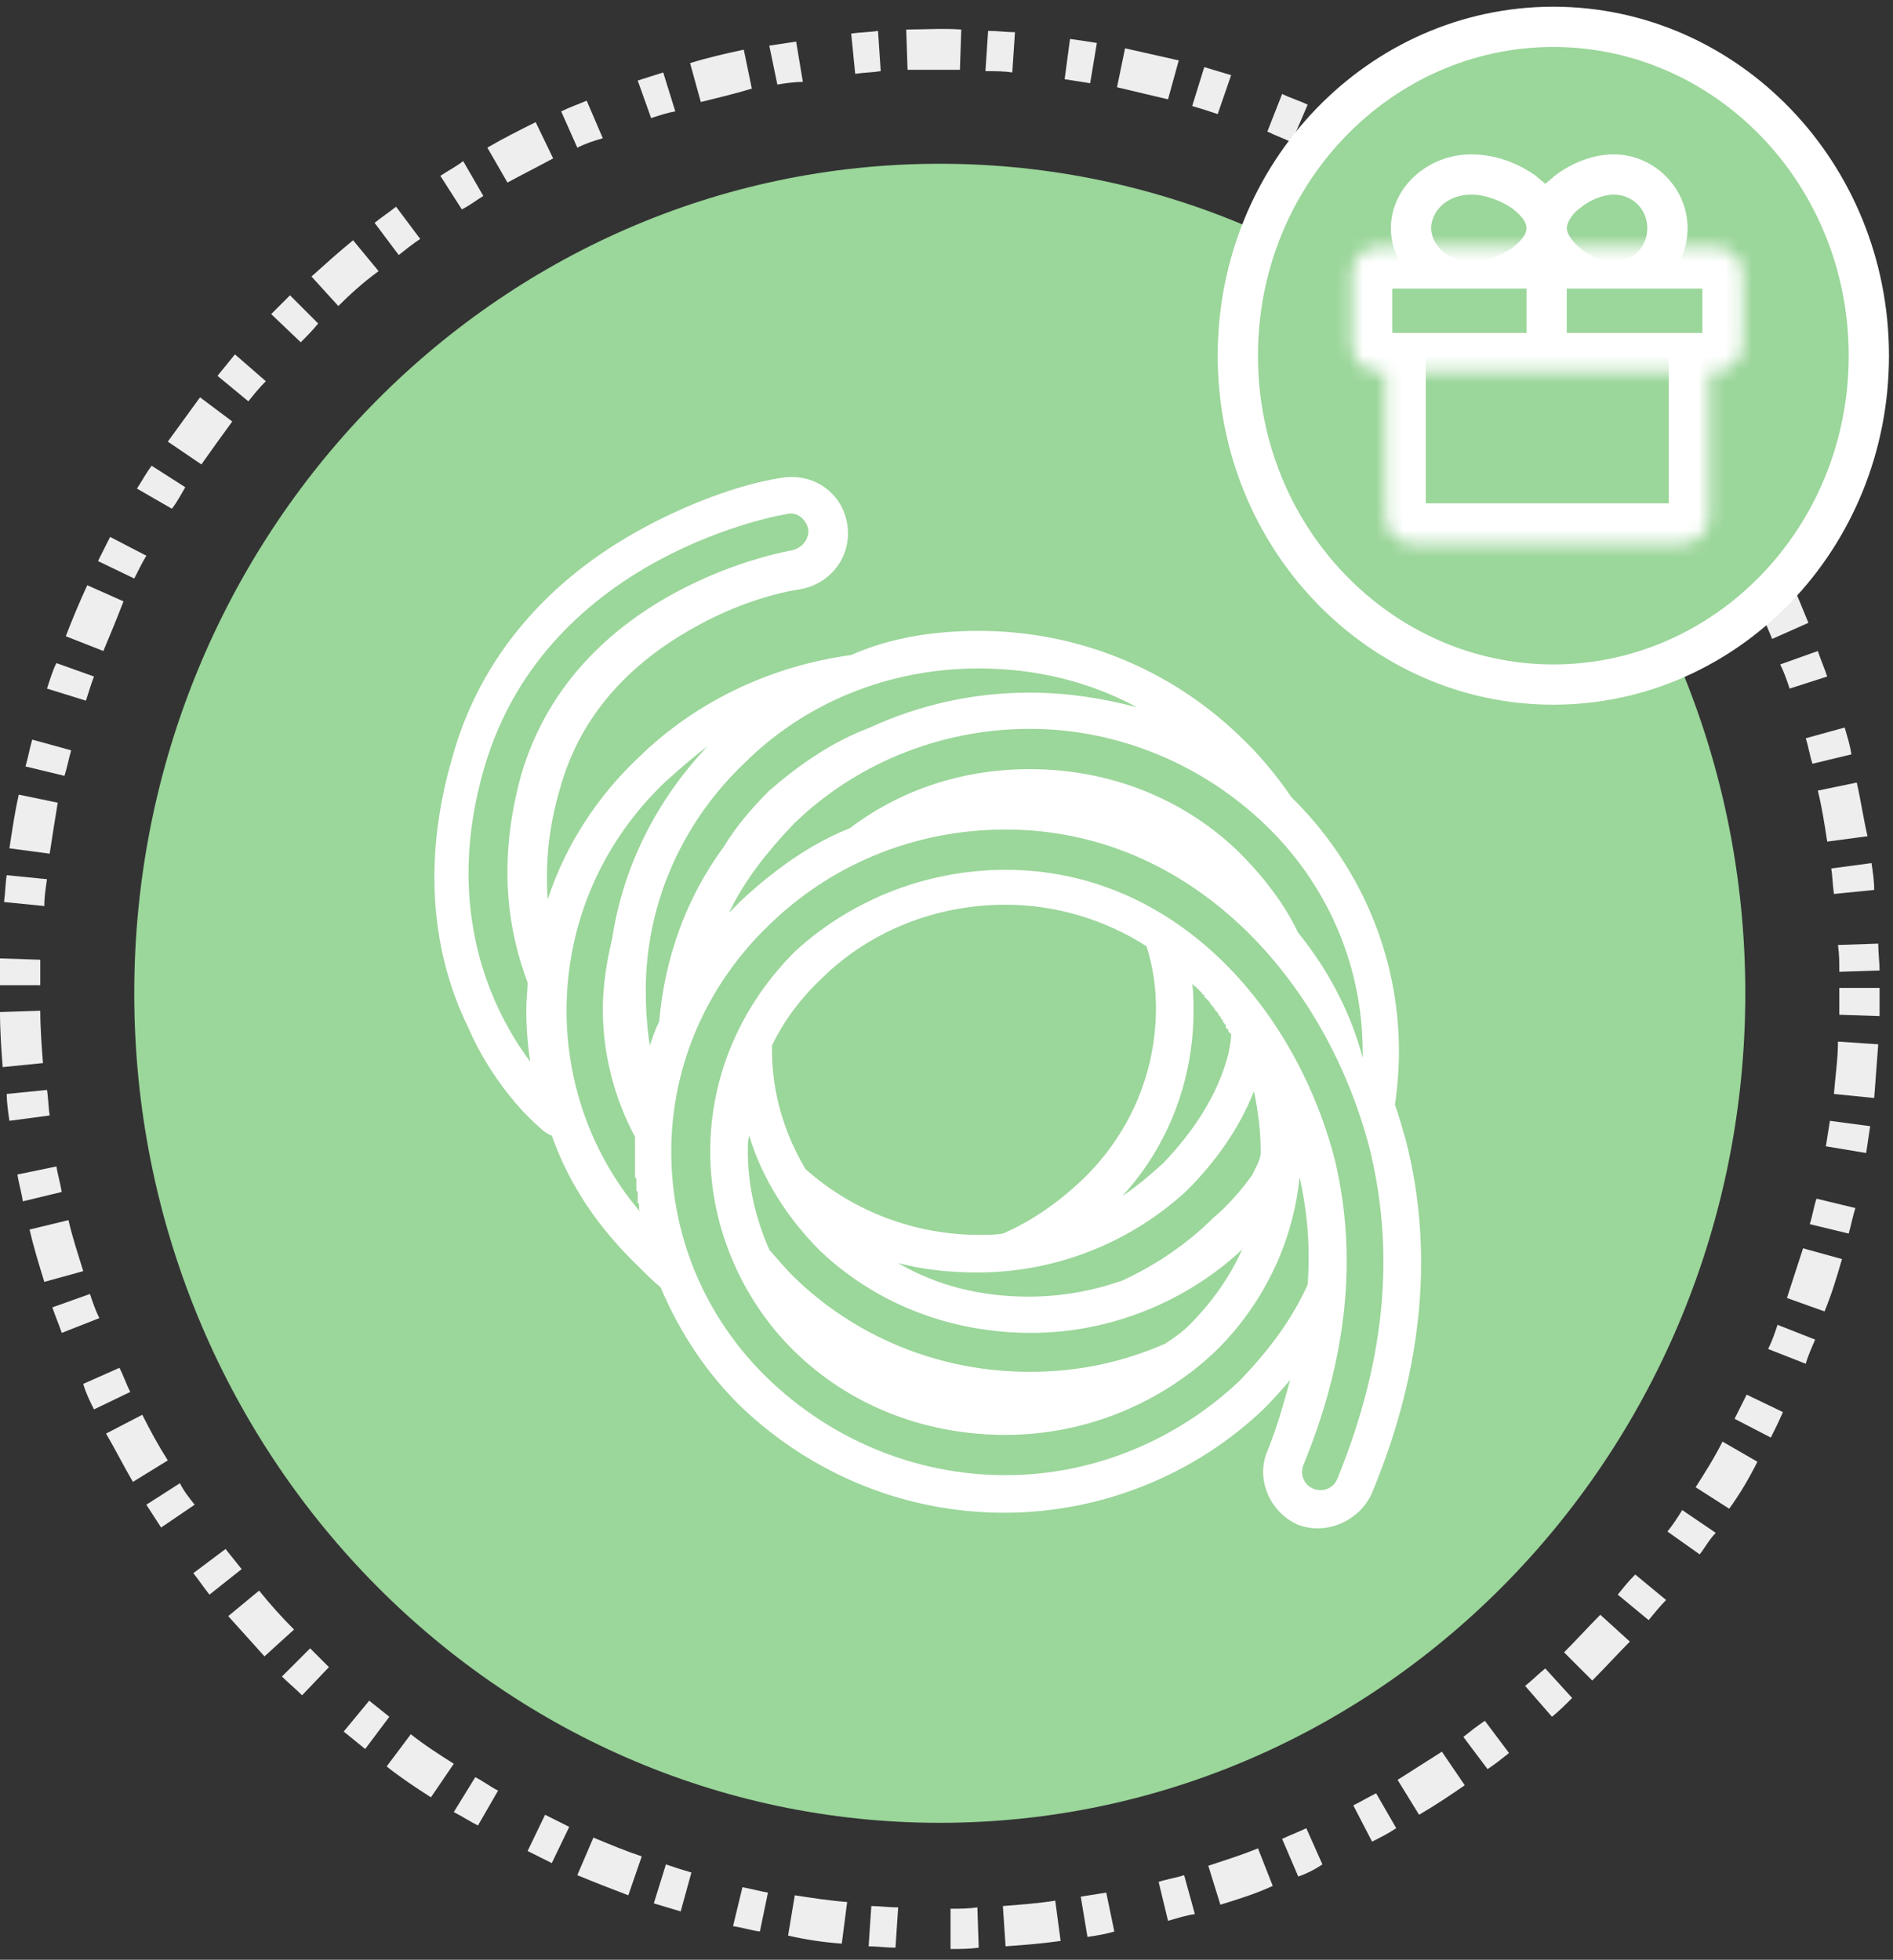
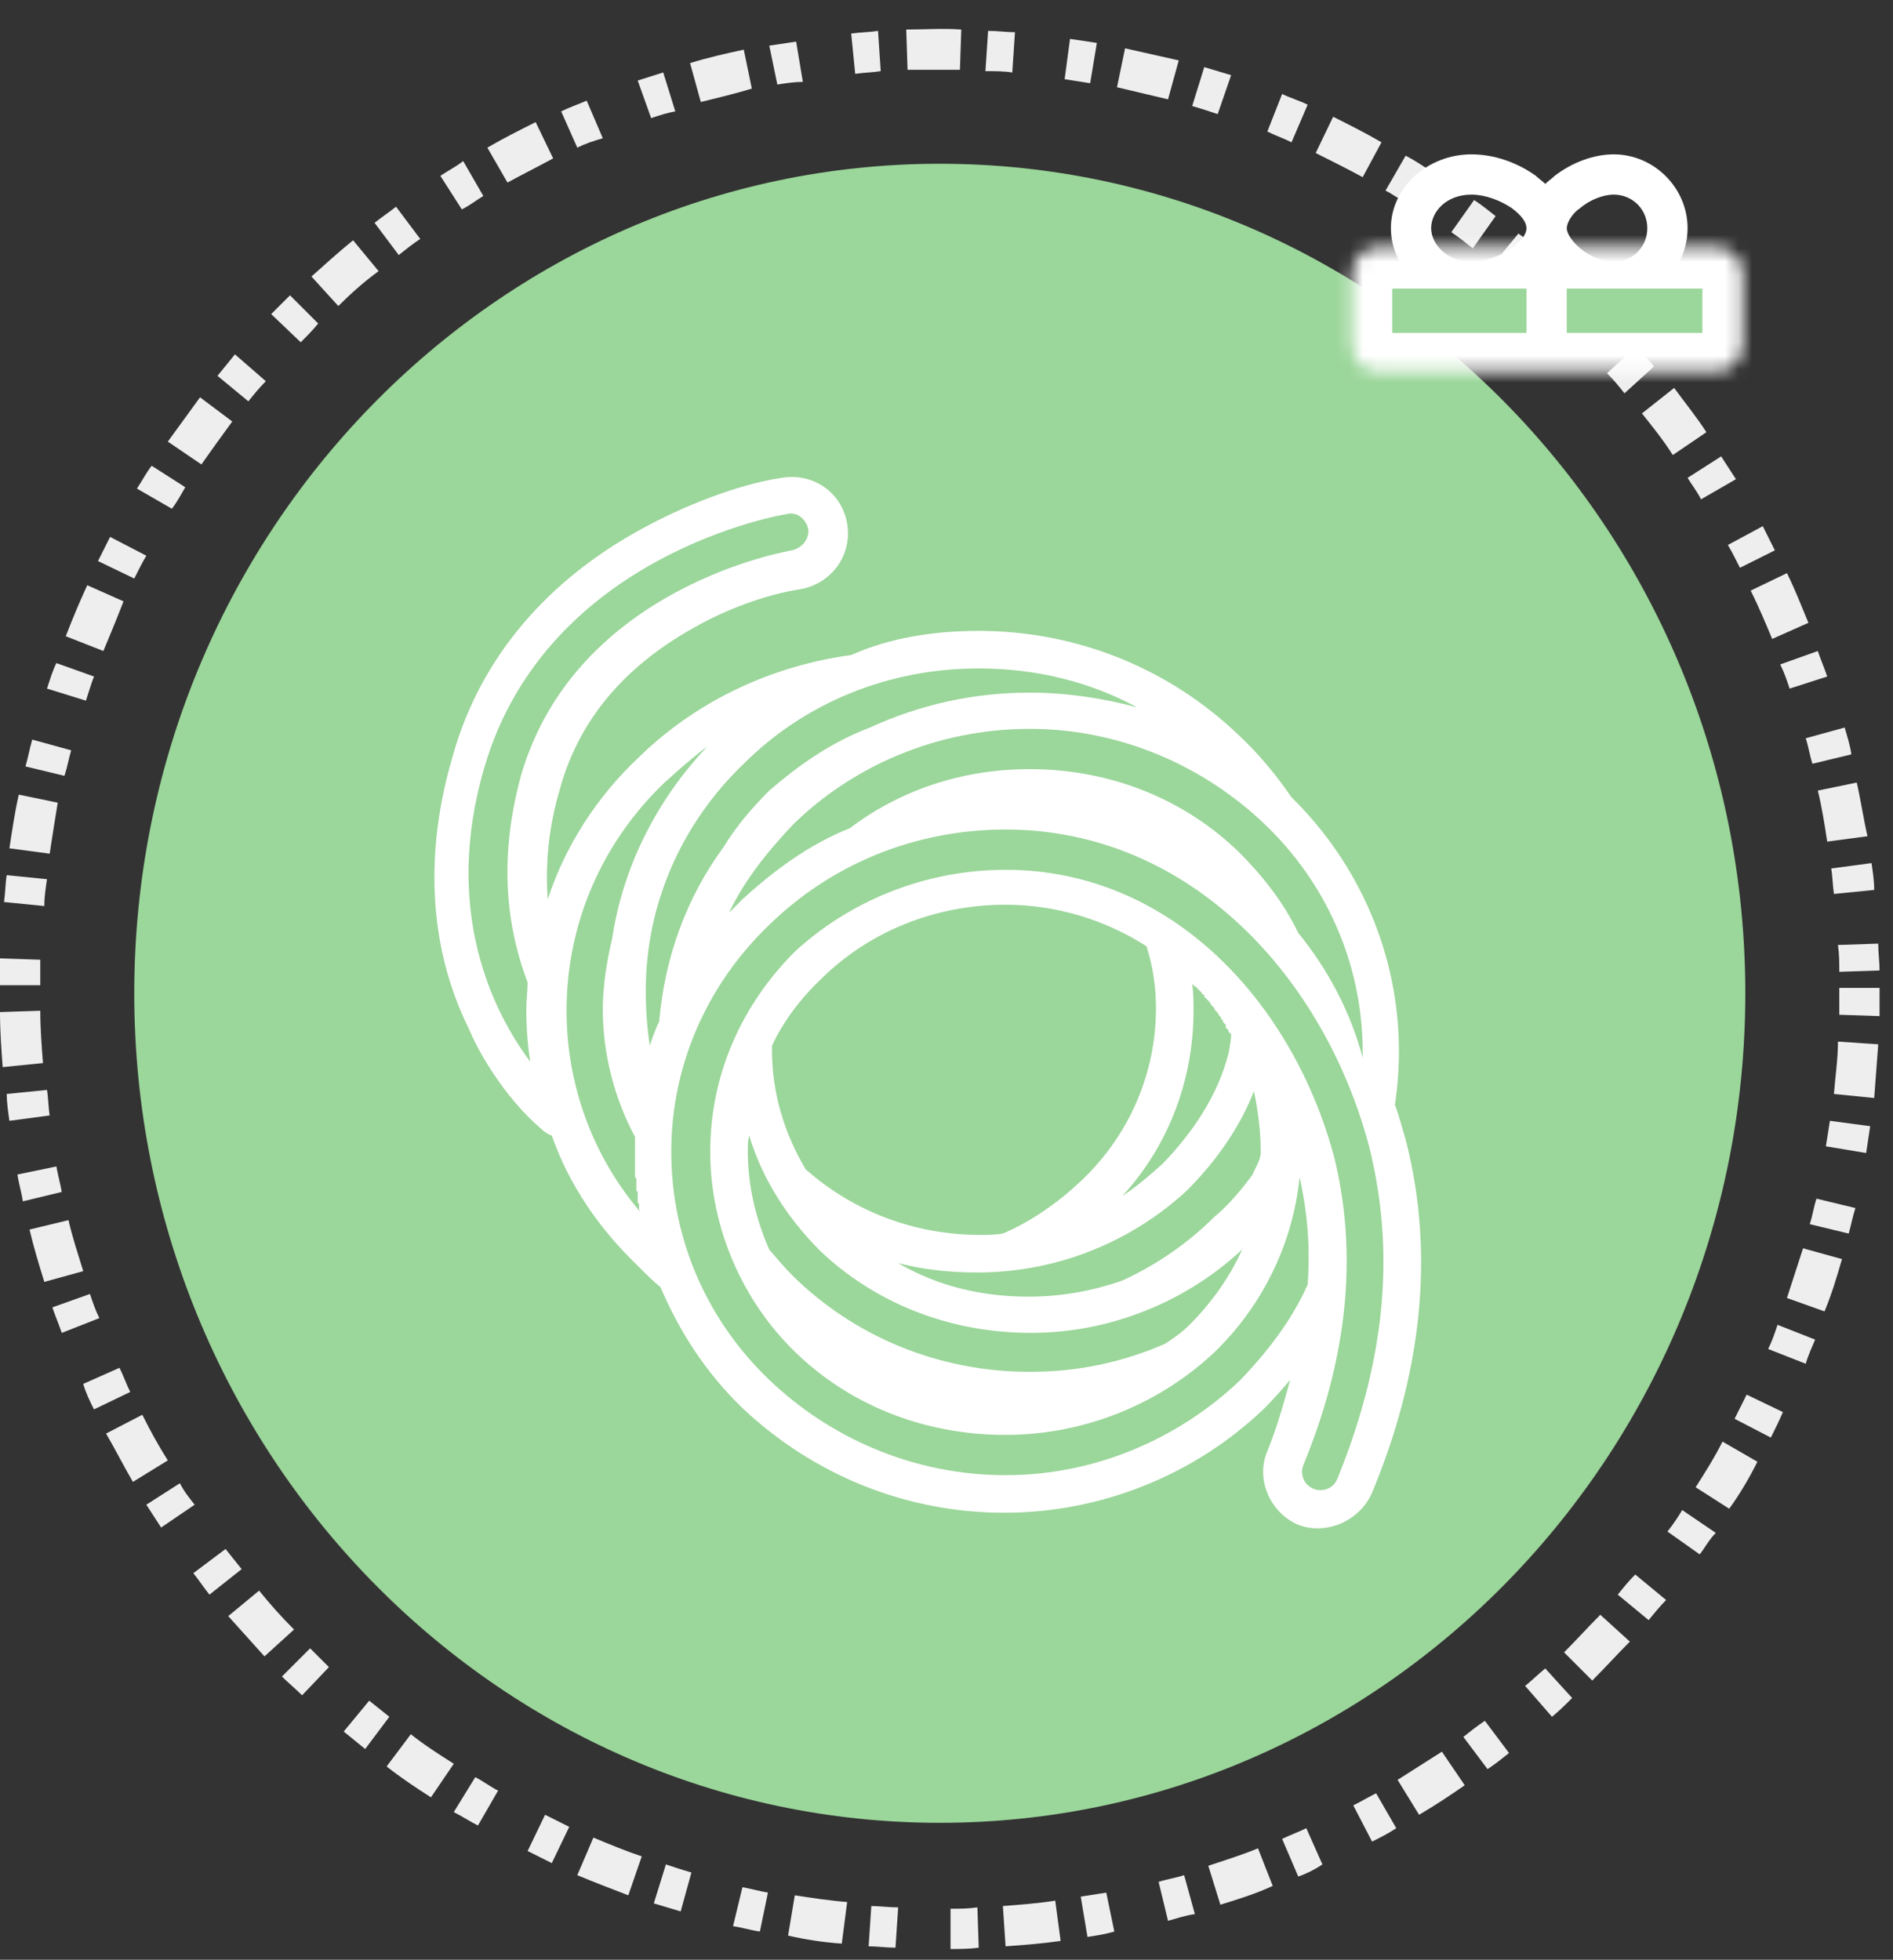
<svg xmlns="http://www.w3.org/2000/svg" width="141" height="146" viewBox="0 0 141 146" fill="none">
  <rect x="0" y="0" width="141" height="146" fill="#333333" stroke="none" />
  <path d="M70 135.8C103.1 135.8 130 108.1 130 74C130 39.9 103.1 12.2 70 12.2C36.9 12.2 10 39.9 10 74C10 108.1 36.9 135.8 70 135.8Z" fill="#9BD69A" />
  <path d="M70.8 145.2V142.2C71.5 142.2 72.1 142.2 72.8 142.1L72.9 145.1C72.2 145.2 71.5 145.2 70.8 145.2ZM66.7 145.1C66 145.1 65.3 145 64.7 145L64.9 142C65.5 142 66.2 142.1 66.9 142.1L66.7 145.1ZM74.9 145L74.7 142C76 141.9 77.3 141.8 78.6 141.6L79 144.6C77.6 144.8 76.3 144.9 74.9 145ZM62.7 144.8C61.3 144.7 60 144.5 58.7 144.2L59.2 141.2C60.5 141.4 61.8 141.6 63.1 141.7L62.7 144.8ZM81 144.3L80.5 141.3C81.1 141.2 81.8 141.1 82.4 141L83 143.9C82.3 144.1 81.7 144.2 81 144.3ZM56.6 143.9C55.9 143.8 55.3 143.6 54.6 143.5L55.3 140.6C55.9 140.7 56.6 140.9 57.2 141L56.6 143.9ZM87 143.1L86.3 140.2C86.9 140 87.6 139.9 88.2 139.7L89 142.6C88.3 142.7 87.7 142.9 87 143.1ZM50.7 142.4C50 142.2 49.4 142 48.7 141.8L49.6 138.9C50.2 139.1 50.8 139.3 51.5 139.5L50.7 142.4ZM90.9 141.9L90 139C91.2 138.6 92.5 138.2 93.7 137.7L94.8 140.5C93.5 141.1 92.2 141.5 90.9 141.9ZM46.8 141.2C45.5 140.7 44.2 140.2 43 139.7L44.2 136.9C45.4 137.4 46.6 137.9 47.8 138.3L46.8 141.2ZM96.7 139.8L95.5 137C96.1 136.7 96.7 136.5 97.3 136.2L98.5 138.9C97.9 139.3 97.3 139.6 96.7 139.8ZM41.1 138.8C40.5 138.5 39.9 138.2 39.3 137.9L40.6 135.2C41.2 135.5 41.8 135.8 42.4 136.1L41.1 138.8ZM102.2 137.2L100.8 134.5C101.4 134.2 101.9 133.9 102.5 133.6L104 136.2C103.4 136.6 102.8 136.9 102.2 137.2ZM35.6 136C35 135.7 34.4 135.3 33.8 135L35.4 132.4C36 132.7 36.5 133.1 37.1 133.4L35.6 136ZM105.7 135.2L104.1 132.6C105.2 131.9 106.3 131.2 107.4 130.5L109.1 133C108.1 133.7 106.9 134.5 105.7 135.2ZM32.1 133.9C31 133.2 29.8 132.4 28.8 131.6L30.6 129.2C31.6 130 32.7 130.7 33.8 131.4L32.1 133.9ZM110.8 131.8L109 129.4C109.5 129 110 128.6 110.6 128.2L112.4 130.6C111.9 131 111.4 131.4 110.8 131.8ZM27.2 130.3C26.7 129.9 26.1 129.4 25.6 129L27.5 126.7C28 127.1 28.5 127.5 29 127.9L27.2 130.3ZM115.6 127.9L113.6 125.6C114.1 125.2 114.6 124.7 115.1 124.3L117.1 126.5C116.6 127 116.1 127.5 115.6 127.9ZM22.5 126.3C22 125.8 21.5 125.4 21 124.9L23.1 122.8C23.6 123.3 24 123.7 24.5 124.2L22.5 126.3ZM118.6 125.2L116.5 123.1C117.4 122.2 118.3 121.2 119.2 120.3L121.4 122.3C120.5 123.2 119.6 124.2 118.6 125.2ZM19.7 123.4C18.8 122.4 17.9 121.4 17 120.4L19.3 118.5C20.1 119.5 21 120.5 21.9 121.4L19.7 123.4ZM122.8 120.7L120.5 118.8C120.9 118.3 121.3 117.8 121.8 117.3L124.1 119.2C123.7 119.6 123.2 120.2 122.8 120.7ZM15.6 118.8C15.2 118.3 14.8 117.7 14.4 117.2L16.8 115.4C17.2 115.9 17.6 116.4 18 116.9L15.6 118.8ZM126.6 115.8L124.2 114.1C124.6 113.6 125 113 125.3 112.5L127.8 114.2C127.3 114.7 127 115.3 126.6 115.8ZM12 113.8C11.6 113.2 11.3 112.7 10.9 112.1L13.4 110.5C13.7 111.1 14.1 111.6 14.5 112.1L12 113.8ZM128.8 112.4L126.3 110.8C127 109.7 127.7 108.6 128.3 107.4L130.9 108.9C130.3 110.1 129.6 111.3 128.8 112.4ZM9.9 110.4C9.2 109.2 8.6 108 7.9 106.8L10.6 105.4C11.2 106.6 11.8 107.7 12.5 108.8L9.9 110.4ZM131.9 107.1L129.2 105.7C129.5 105.1 129.8 104.5 130.1 103.9L132.8 105.2C132.5 105.9 132.2 106.5 131.9 107.1ZM7 105C6.7 104.4 6.4 103.8 6.2 103.1L8.9 101.9C9.2 102.5 9.4 103.1 9.7 103.7L7 105ZM134.5 101.6L131.7 100.5C132 99.9 132.2 99.3 132.4 98.7L135.2 99.8C135 100.3 134.7 100.9 134.5 101.6ZM4.6 99.3C4.4 98.7 4.1 98 3.9 97.4L6.7 96.4C6.9 97 7.1 97.6 7.4 98.2L4.6 99.3ZM135.9 97.7L133.1 96.7C133.5 95.5 133.9 94.2 134.3 93L137.2 93.8C136.8 95.2 136.4 96.5 135.9 97.7ZM3.3 95.5C2.9 94.2 2.5 92.9 2.2 91.6L5.1 90.9C5.4 92.2 5.8 93.4 6.2 94.7L3.3 95.5ZM137.7 91.9L134.8 91.2C135 90.6 135.1 89.9 135.3 89.3L138.2 90C138 90.6 137.9 91.2 137.7 91.9ZM1.7 89.5C1.6 88.8 1.4 88.2 1.3 87.5L4.2 86.9C4.3 87.5 4.5 88.2 4.6 88.8L1.7 89.5ZM139 85.9L136 85.4C136.1 84.8 136.2 84.1 136.3 83.5L139.3 83.9C139.2 84.6 139.1 85.2 139 85.9ZM0.7 83.5C0.6 82.8 0.5 82.1 0.5 81.5L3.5 81.2C3.6 81.8 3.6 82.5 3.7 83.1L0.7 83.5ZM139.6 81.8L136.6 81.5C136.7 80.2 136.9 78.9 136.9 77.6L139.9 77.8C139.8 79.1 139.7 80.5 139.6 81.8ZM0.2 79.5C0.1 78.2 0 76.8 0 75.4L3 75.3C3 76.6 3.1 77.9 3.2 79.2L0.2 79.5ZM140 75.7L137 75.6C137 74.9 137 74.3 137 73.6H140C140 74.4 140 75.1 140 75.7ZM3 73.4H0C0 72.7 0 72 0 71.4L3 71.5C3 72 3 72.7 3 73.4ZM137 72.4C137 71.7 137 71.1 136.9 70.4L139.9 70.3C139.9 71 140 71.7 140 72.3L137 72.4ZM3.3 67.5L0.3 67.2C0.4 66.5 0.4 65.8 0.5 65.2L3.5 65.5C3.4 66.2 3.3 66.8 3.3 67.5ZM136.6 66.6C136.5 65.9 136.5 65.3 136.4 64.7L139.4 64.3C139.5 65 139.6 65.6 139.6 66.3L136.6 66.6ZM3.7 63.6L0.7 63.2C0.9 61.9 1.1 60.5 1.4 59.2L4.3 59.8C4.1 61 3.9 62.3 3.7 63.6ZM136.1 62.7C135.9 61.4 135.7 60.1 135.4 58.9L138.3 58.3C138.6 59.6 138.8 61 139.1 62.3L136.1 62.7ZM4.8 57.8L1.9 57.1C2.1 56.4 2.2 55.8 2.4 55.1L5.3 55.9C5.1 56.6 5 57.2 4.8 57.8ZM135 56.9C134.8 56.3 134.7 55.6 134.5 55L137.4 54.2C137.6 54.9 137.8 55.5 137.9 56.2L135 56.9ZM6.4 52.2L3.5 51.3C3.7 50.7 3.9 50 4.2 49.4L7 50.4C6.8 50.9 6.6 51.6 6.4 52.2ZM133.3 51.3C133.1 50.7 132.9 50.1 132.6 49.5L135.4 48.5C135.6 49.1 135.9 49.8 136.1 50.4L133.3 51.3ZM7.7 48.5L4.9 47.4C5.4 46.1 5.9 44.9 6.5 43.6L9.2 44.8C8.7 46.1 8.2 47.3 7.7 48.5ZM132 47.6C131.5 46.4 131 45.2 130.4 44L133.1 42.7C133.7 43.9 134.2 45.2 134.7 46.4L132 47.6ZM10 43.1L7.3 41.8C7.6 41.2 7.9 40.6 8.2 40L10.9 41.4C10.6 41.9 10.3 42.5 10 43.1ZM129.6 42.3C129.3 41.7 129 41.1 128.7 40.6L131.3 39.2C131.6 39.8 131.9 40.4 132.2 41L129.6 42.3ZM12.8 37.9L10.2 36.4C10.6 35.8 10.9 35.2 11.3 34.7L13.8 36.3C13.5 36.8 13.2 37.4 12.8 37.9ZM126.7 37.2C126.4 36.6 126 36.1 125.7 35.6L128.2 34C128.6 34.6 128.9 35.1 129.3 35.7L126.7 37.2ZM15 34.6L12.5 32.9C13.3 31.8 14.1 30.7 14.9 29.6L17.3 31.4C16.5 32.5 15.7 33.6 15 34.6ZM124.6 33.9C123.9 32.8 123.1 31.8 122.3 30.8L124.7 28.9C125.5 30 126.4 31.1 127.1 32.2L124.6 33.9ZM18.5 29.9L16.2 28C16.6 27.5 17.1 26.9 17.5 26.4L19.8 28.4C19.3 28.9 18.9 29.4 18.5 29.9ZM121 29.3C120.6 28.8 120.2 28.3 119.7 27.8L121.9 25.8C122.3 26.3 122.8 26.8 123.2 27.3L121 29.3ZM22.4 25.5L20.2 23.4C20.7 22.9 21.2 22.4 21.6 22L23.7 24.1C23.3 24.6 22.8 25.1 22.4 25.5ZM117.1 24.9C116.6 24.4 116.2 24 115.7 23.5L117.8 21.3C118.3 21.8 118.8 22.2 119.3 22.7L117.1 24.9ZM25.2 22.8L23.2 20.6C24.2 19.7 25.2 18.8 26.3 17.9L28.2 20.2C27.1 21 26.1 21.9 25.2 22.8ZM114.2 22.2C113.2 21.3 112.2 20.5 111.2 19.7L113.1 17.4C114.2 18.2 115.2 19.1 116.2 20L114.2 22.2ZM29.7 19L27.9 16.6C28.4 16.2 29 15.8 29.5 15.4L31.3 17.8C30.7 18.2 30.2 18.6 29.7 19ZM109.7 18.5C109.2 18.1 108.7 17.7 108.1 17.3L109.8 14.9C110.4 15.3 110.9 15.7 111.4 16.1L109.7 18.5ZM34.4 15.6L32.8 13.1C33.4 12.7 34 12.4 34.5 12L36 14.6C35.5 14.9 35 15.3 34.4 15.6ZM104.9 15.2C104.3 14.9 103.8 14.5 103.2 14.2L104.7 11.6C105.3 11.9 105.9 12.3 106.5 12.7L104.9 15.2ZM37.8 13.6L36.3 11C37.5 10.3 38.7 9.7 39.9 9.1L41.2 11.8C40.1 12.4 38.9 13 37.8 13.6ZM101.5 13.2C100.4 12.6 99.2 12 98 11.4L99.3 8.7C100.5 9.3 101.7 9.9 102.9 10.6L101.5 13.2ZM43 11L41.8 8.3C42.4 8 43 7.8 43.7 7.5L44.9 10.3C44.2 10.5 43.6 10.7 43 11ZM96.2 10.6C95.6 10.3 95 10.1 94.4 9.8L95.5 7C96.1 7.3 96.8 7.5 97.4 7.8L96.2 10.6ZM48.5 8.8L47.5 6C48.1 5.8 48.8 5.6 49.4 5.4L50.3 8.3C49.7 8.4 49.1 8.6 48.5 8.8ZM90.7 8.5C90.1 8.3 89.5 8.1 88.8 7.9L89.7 5C90.4 5.2 91 5.4 91.7 5.6L90.7 8.5ZM52.2 7.6L51.4 4.7C52.7 4.3 54 4 55.4 3.7L56 6.6C54.7 7 53.4 7.3 52.2 7.6ZM87 7.4C85.7 7.1 84.5 6.8 83.2 6.5L83.8 3.6C85.1 3.9 86.5 4.2 87.8 4.5L87 7.4ZM57.9 6.3L57.3 3.4C58 3.3 58.6 3.2 59.3 3.1L59.8 6.1C59.2 6.1 58.5 6.2 57.9 6.3ZM81.2 6.2C80.6 6.1 79.9 6 79.3 5.9L79.7 2.9C80.4 3 81.1 3.1 81.7 3.2L81.2 6.2ZM63.7 5.5L63.4 2.5C64.1 2.4 64.8 2.4 65.4 2.3L65.6 5.3C65 5.4 64.4 5.4 63.7 5.5ZM75.4 5.4C74.8 5.3 74.1 5.3 73.4 5.3L73.6 2.3C74.3 2.3 75 2.4 75.6 2.4L75.4 5.4ZM67.6 5.2L67.5 2.2C68.9 2.2 70.2 2.1 71.6 2.2L71.5 5.2C70.2 5.2 68.9 5.2 67.6 5.2Z" fill="#EEEEEE" />
-   <path d="M139.2 26.5C139.2 40.1 128.6 51 115.7 51C102.8 51 92.2 40.1 92.2 26.5C92.2 12.9 102.8 2 115.7 2C128.6 2 139.2 12.9 139.2 26.5Z" fill="#9BD69A" stroke="white" stroke-width="3" />
  <path d="M120.2 11.5C118.7 11.5 117.1 12.1 115.8 13.1C115.6 13.3 115.3 13.5 115.1 13.7C114.9 13.5 114.6 13.3 114.4 13.1C113 12.1 111.3 11.5 109.6 11.5C106.3 11.5 103.6 14 103.6 17C103.6 20 106.3 22.5 109.6 22.5C111.2 22.5 113 21.9 114.4 20.9C114.7 20.7 114.9 20.5 115.1 20.3C115.3 20.5 115.5 20.7 115.8 20.9C117.1 21.9 118.7 22.5 120.2 22.5C123.2 22.5 125.7 20 125.7 17C125.7 14 123.2 11.5 120.2 11.5ZM112.6 18.5C111.7 19.1 110.6 19.5 109.6 19.5C107.8 19.5 106.6 18.2 106.6 17C106.6 15.8 107.7 14.5 109.6 14.5C110.6 14.5 111.7 14.9 112.6 15.5C113.4 16.1 113.7 16.6 113.7 17C113.7 17.4 113.4 17.9 112.6 18.5ZM120.2 19.5C119.4 19.5 118.4 19.1 117.7 18.5C117.1 18 116.7 17.4 116.7 17C116.7 16.6 117.1 15.9 117.7 15.5C118.4 14.9 119.4 14.5 120.2 14.5C121.6 14.5 122.7 15.6 122.7 17C122.7 18.4 121.6 19.5 120.2 19.5Z" fill="white" />
  <mask id="mask0" mask-type="alpha" maskUnits="userSpaceOnUse" x="103" y="19" width="25" height="22">
-     <path d="M105.2 19.7H125.3C126.4 19.7 127.3 20.6 127.3 21.7V38.5C127.3 39.6 126.4 40.5 125.3 40.5H105.2C104.1 40.5 103.2 39.6 103.2 38.5V21.7C103.2 20.6 104.1 19.7 105.2 19.7Z" fill="white" />
-   </mask>
+     </mask>
  <g mask="url(#mask0)">
    <path d="M105.2 19.7H125.3C126.4 19.7 127.3 20.6 127.3 21.7V38.5C127.3 39.6 126.4 40.5 125.3 40.5H105.2C104.1 40.5 103.2 39.6 103.2 38.5V21.7C103.2 20.6 104.1 19.7 105.2 19.7Z" fill="#9BD69A" />
    <path d="M125.3 43.5H105.2C102.4 43.5 100.2 41.3 100.2 38.5V21.7C100.2 18.9 102.4 16.7 105.2 16.7H125.3C128.1 16.7 130.3 18.9 130.3 21.7V38.5C130.3 41.3 128 43.5 125.3 43.5ZM106.2 37.5H124.3V22.7H106.2V37.5Z" fill="white" />
  </g>
  <mask id="mask1" mask-type="alpha" maskUnits="userSpaceOnUse" x="100" y="18" width="30" height="10">
    <path d="M102.7 18.4H127.8C128.9 18.4 129.8 19.3 129.8 20.4V25.7C129.8 26.8 128.9 27.7 127.8 27.7H102.7C101.6 27.7 100.7 26.8 100.7 25.7V20.4C100.7 19.3 101.6 18.4 102.7 18.4Z" fill="white" />
  </mask>
  <g mask="url(#mask1)">
    <path d="M102.7 18.4H127.8C128.9 18.4 129.8 19.3 129.8 20.4V25.7C129.8 26.8 128.9 27.7 127.8 27.7H102.7C101.6 27.7 100.7 26.8 100.7 25.7V20.4C100.7 19.3 101.6 18.4 102.7 18.4Z" fill="#9BD69A" />
    <path d="M127.8 30.8H102.7C99.9 30.8 97.7 28.6 97.7 25.8V20.5C97.7 17.7 99.9 15.5 102.7 15.5H127.8C130.6 15.5 132.8 17.7 132.8 20.5V25.8C132.8 28.5 130.5 30.8 127.8 30.8ZM103.7 24.8H126.8V21.5H103.7V24.8Z" fill="white" />
    <path d="M116.7 19.5H113.7V39.5H116.7V19.5Z" fill="white" />
  </g>
  <path fill-rule="evenodd" clip-rule="evenodd" d="M72.9 47C80.2 47 87.1 49.8 92.3 54.8C93.8 56.2 95.1 57.8 96.2 59.4C101.3 64.4 104.2 71.2 104.2 78.3C104.2 79.6 104.1 81 103.9 82.3C104.2 83.1 104.4 83.9 104.7 84.9C107 93.8 105.7 102.8 102.2 111.2C101.3 113.3 98.8 114.4 96.7 113.6C94.6 112.7 93.5 110.2 94.4 108.1C95.1 106.4 95.6 104.6 96.1 102.8C95.5 103.5 94.9 104.2 94.2 104.9C89 109.9 82 112.7 74.8 112.7C67.5 112.7 60.6 109.9 55.3 104.9C52.6 102.3 50.6 99.2 49.2 95.9C48.6 95.4 48.1 94.9 47.5 94.3C44.6 91.5 42.4 88.3 41.1 84.6C40.8 84.5 40.5 84.3 40.2 84C38.1 82.2 36 79.2 34.9 76.6C31.8 70.3 31.7 63.2 33.7 56.4C35.8 48.8 41 43.1 47.8 39.4C50.9 37.7 54.9 36.1 58.2 35.6C60.6 35.2 62.7 36.7 63.1 39C63.5 41.4 61.9 43.5 59.6 43.9C57 44.3 54.1 45.4 51.8 46.7C46.9 49.4 43.2 53.3 41.7 58.8C40.9 61.5 40.6 64.2 40.8 67C42.1 63 44.5 59.3 47.6 56.4C51.9 52.2 57.5 49.6 63.4 48.8C66.3 47.5 69.6 47 72.9 47ZM58.6 38.3C59.3 38.1 60 38.6 60.2 39.4C60.3 40.1 59.8 40.8 59 41C59 41 42.9 43.6 38.8 57.8C37 64.4 37.9 69.5 39.3 73.2C39.3 73.8 39.2 74.5 39.2 75.2C39.2 76.5 39.3 77.9 39.5 79.1C36.8 75.5 32.9 67.9 36.1 57.1C40.8 41.2 58.5 38.3 58.6 38.3ZM102 85.5C103.7 92.4 103.6 100.4 99.6 110.2C99.3 110.9 98.5 111.2 97.8 110.9C97.1 110.6 96.8 109.8 97.1 109.1C100.8 100.1 100.9 92.5 99.4 86.3C96.4 74.9 87.4 64.8 74.9 64.8C68.8 64.8 63.2 67.2 59.2 70.9C55.3 74.8 52.9 80 52.9 85.8C52.9 91.6 55.4 97 59.2 100.7C63.2 104.6 68.7 106.9 74.9 106.9C80.9 106.9 86.5 104.5 90.5 100.7C94 97.3 96.3 92.7 96.8 87.7C97.4 90.4 97.6 93 97.4 95.7C96.2 98.4 94.4 100.7 92.4 102.8C87.9 107.1 81.7 109.9 74.9 109.9C68 109.9 61.8 107.1 57.3 102.8C52.8 98.5 50 92.5 50 85.8C50 79.2 52.8 73.2 57.3 68.9C61.8 64.5 68 61.8 74.9 61.8C88.7 61.8 98.7 72.9 102 85.5ZM45.6 69.9C45.2 71.6 44.9 73.4 44.9 75.2C44.9 78.6 45.8 81.9 47.3 84.7V84.8V84.9V85V85.1V85.2V85.3V85.5V85.6V85.7V85.8V86.1V86.2V86.3V86.5V86.8V86.9V87V87.1V87.2V87.3V87.4V87.5V87.7L47.4 87.8V87.9V88V88.1V88.2V88.3V88.4V88.5V88.6V88.7L47.5 88.8V88.9V89V89.2V89.3V89.5V89.6L47.6 89.7V89.8V89.9V90V90.1L47.7 90.3C44.2 86.2 42.2 80.9 42.2 75.3C42.2 68.6 45 62.6 49.5 58.3C50.5 57.4 51.5 56.5 52.7 55.6C48.9 59.6 46.4 64.6 45.6 69.9ZM91.7 77C91.7 77.5 91.6 78 91.5 78.5C90.7 81.6 88.9 84.3 86.6 86.7C85.7 87.5 84.8 88.3 83.6 89.1C87 85.4 88.9 80.5 88.9 75.3C88.9 74.6 88.9 74 88.8 73.3L88.9 73.4L89 73.5H89.1V73.6H89.2V73.7H89.3V73.8H89.4V73.9H89.5V74L89.6 74.1H89.7V74.2V74.3H89.8V74.4H89.9V74.5H90V74.6H90.1V74.7L90.2 74.8V74.9H90.3V75H90.4V75.1L90.5 75.2V75.3H90.6V75.4H90.7V75.5L90.8 75.6V75.7H90.9V75.8L91 75.9V76H91.1V76.1V76.2H91.2V76.3H91.3V76.5V76.6H91.4V76.7H91.5V76.8V76.9H91.6V77H91.7ZM72.9 49.8C77.2 49.8 81.2 50.8 84.7 52.7C82.1 52 79.4 51.6 76.7 51.6C72.5 51.6 68.5 52.5 64.8 54.2C61.9 55.3 59.5 57 57.3 58.9C56 60.2 54.8 61.6 53.9 63.1C51.1 66.9 49.5 71.4 49.1 76.1C48.8 76.7 48.6 77.3 48.4 77.9C48.2 76.6 48.1 75.2 48.1 73.8C48.1 67.2 50.9 61.2 55.4 56.9C59.9 52.4 66.1 49.8 72.9 49.8ZM93.3 87.5C92.5 88.6 91.5 89.8 90.4 90.7C88.5 92.6 86.2 94.2 83.6 95.4C81.3 96.2 79 96.6 76.6 96.6C73.1 96.6 69.8 95.8 66.9 94.1C68.8 94.6 70.8 94.8 72.8 94.8C78.9 94.8 84.4 92.4 88.4 88.7C90.5 86.6 92.3 84.1 93.4 81.3C93.7 82.7 93.9 84.3 93.9 85.7V86C93.8 86.6 93.5 87 93.3 87.5ZM76.7 54.3C83.5 54.3 89.7 57.1 94.2 61.4C98.7 65.7 101.5 71.7 101.5 78.4C101.5 78.5 101.5 78.7 101.5 78.8C100.6 75.4 98.9 72.2 96.7 69.5C95.6 67.2 94 65.2 92.3 63.5C88.3 59.6 82.8 57.3 76.7 57.3C71.6 57.3 67 58.9 63.3 61.7C60.3 62.9 57.7 64.8 55.3 67C55 67.3 54.6 67.7 54.3 68C55.5 65.5 57.2 63.4 59.1 61.4C63.6 57 69.9 54.3 76.7 54.3ZM86.8 100.1C83.6 101.5 80.3 102.2 76.7 102.2C69.8 102.2 63.6 99.5 59.1 95.1C58.5 94.5 57.9 93.8 57.3 93.1C56.3 90.8 55.7 88.4 55.7 85.7C55.7 85.3 55.7 85 55.8 84.6C56.8 87.9 58.7 90.8 61.1 93.2C65.1 97 70.6 99.3 76.8 99.3C82.8 99.3 88.4 96.9 92.4 93.2C92.5 93.1 92.6 93 92.6 92.9C91.7 95 90.3 97 88.6 98.7C88 99.3 87.4 99.7 86.8 100.1ZM85.4 70.5C82.3 68.5 78.6 67.4 74.9 67.4C69.8 67.4 64.9 69.3 61.3 72.8C59.7 74.3 58.4 76 57.5 77.9V78.2C57.5 81.4 58.4 84.4 60 87.1C63.6 90.3 68.2 92 73 92C73.6 92 74.1 92 74.7 91.9C76.8 91 78.8 89.6 80.5 88C84.1 84.6 86.1 80 86.1 75.1C86.1 73.6 85.9 72.1 85.4 70.5Z" fill="white" />
</svg>